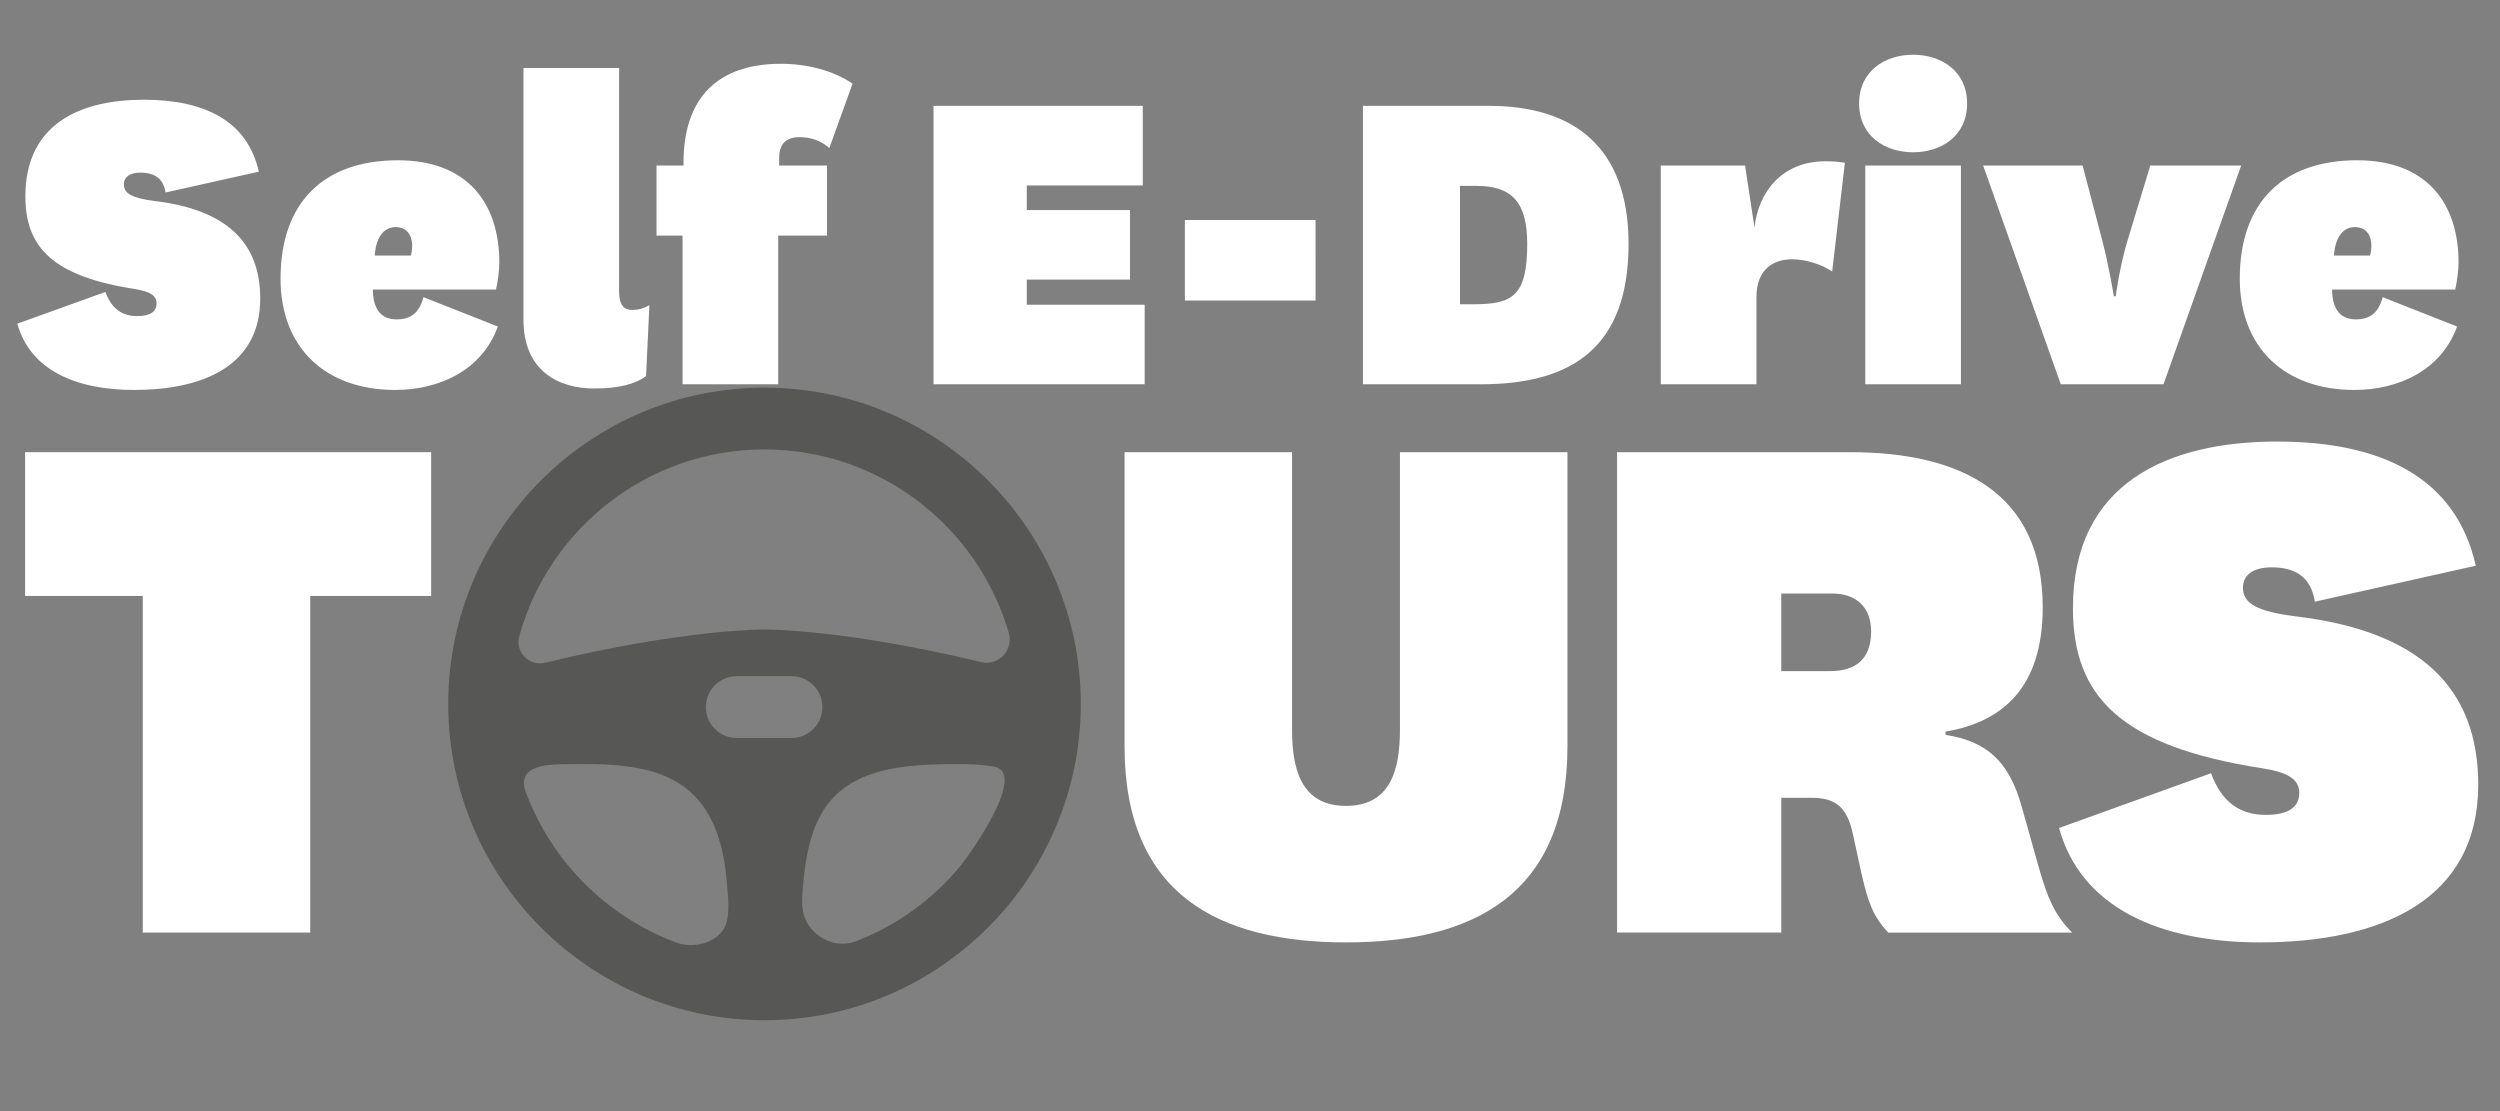
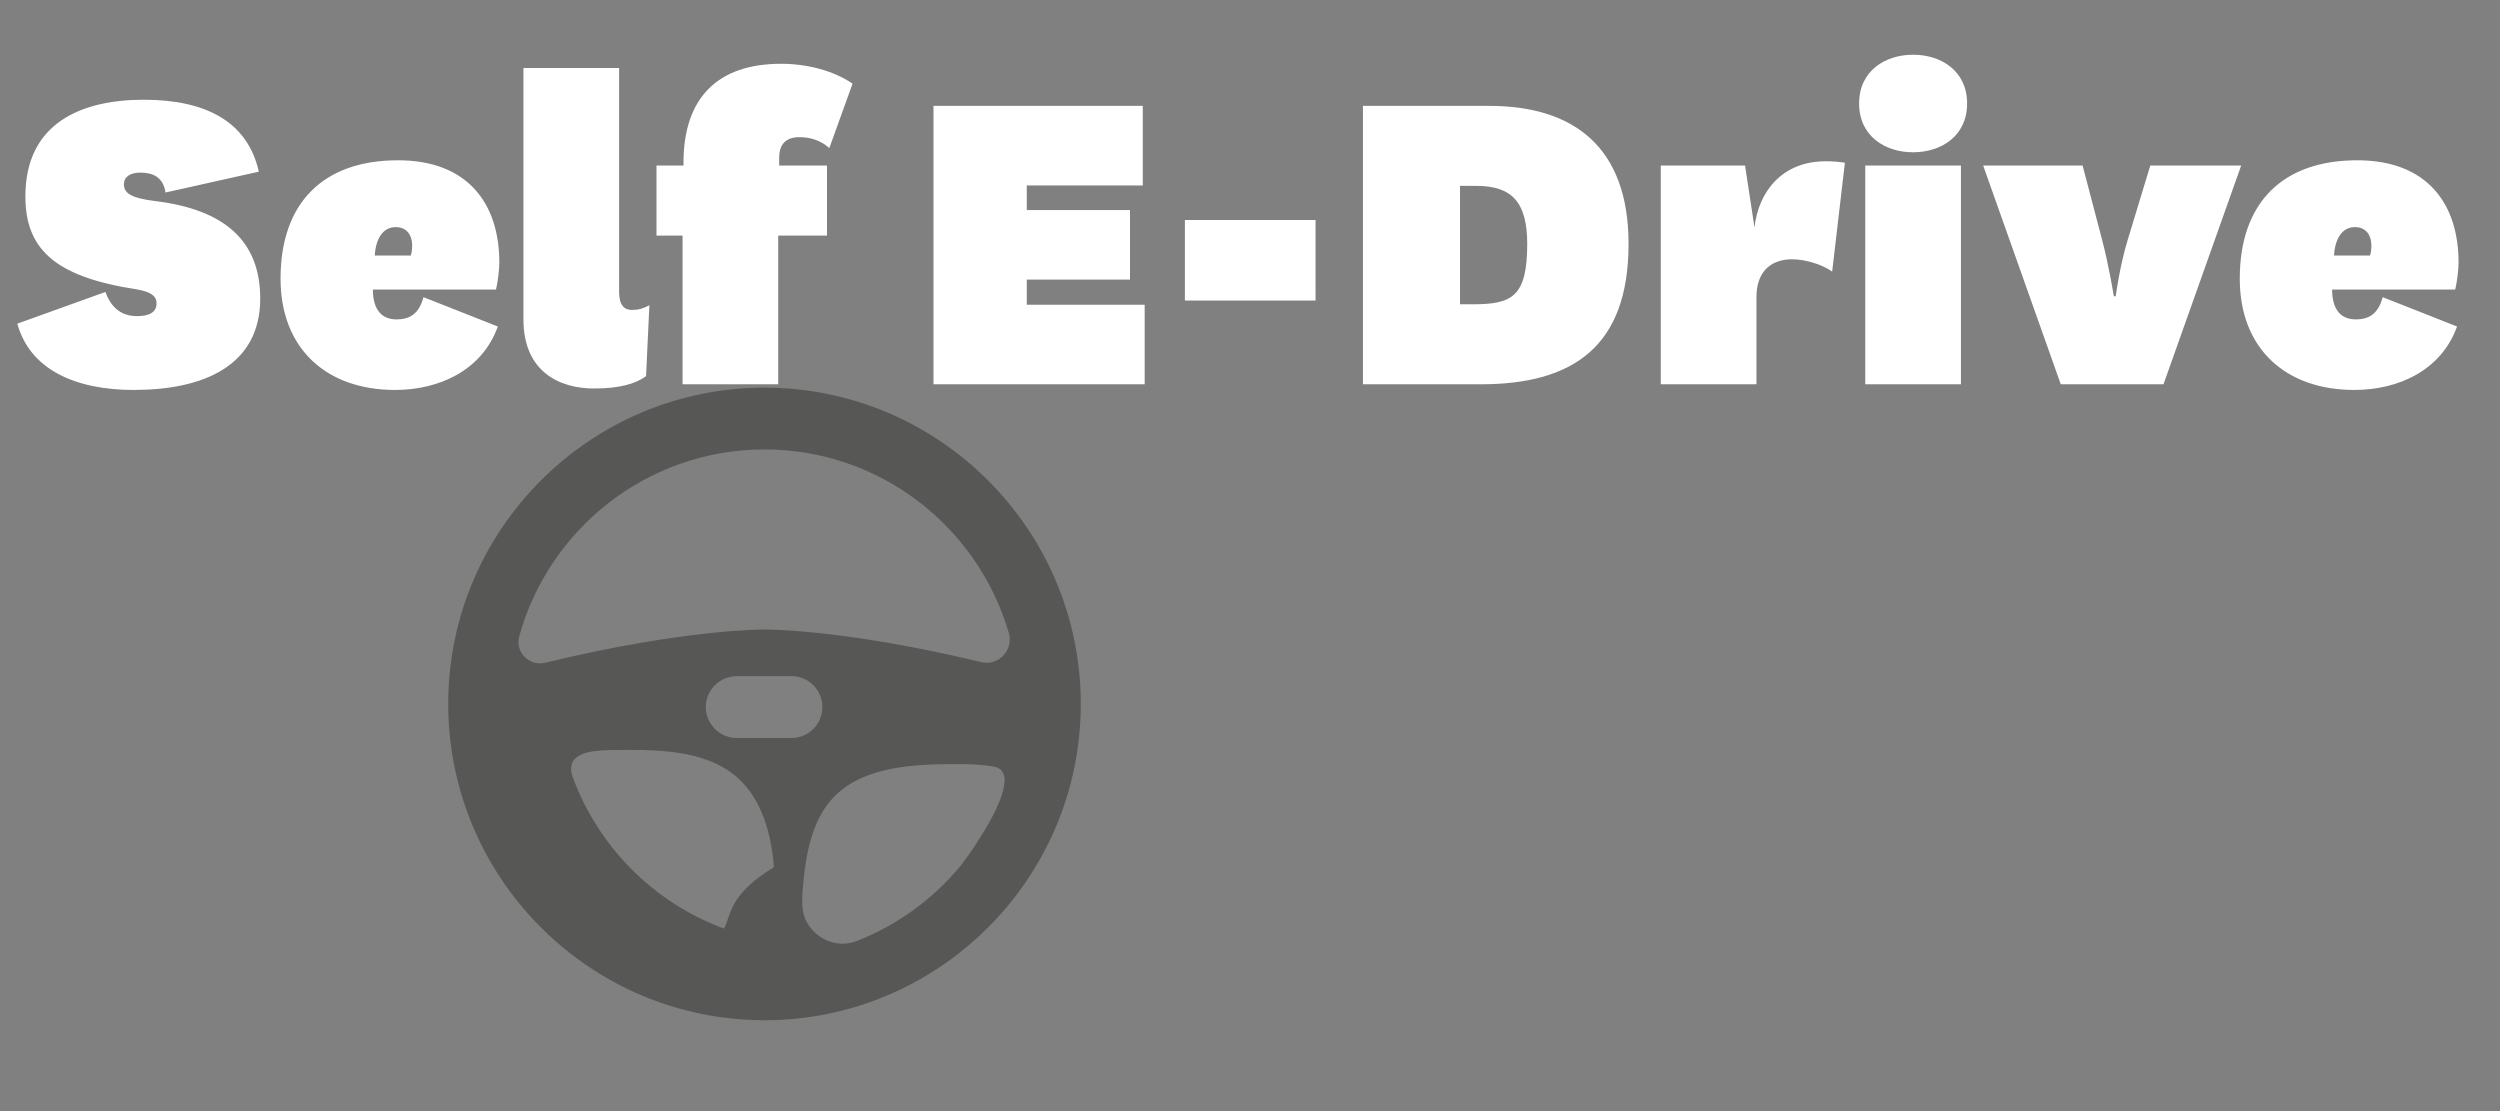
<svg xmlns="http://www.w3.org/2000/svg" version="1.1" id="Layer_1" x="0px" y="0px" viewBox="0 0 450 200" style="enable-background:new 0 0 450 200;" xml:space="preserve">
  <rect x="0" y="0" width="450" height="200" fill="#808080" stroke="none" />
  <style type="text/css">
	.st0{fill:#FFFFFF;}
	.st1{fill:#575756;}
</style>
  <path class="st0" d="M420.12,45.99c0.17-2.98,1.45-5.11,3.75-5.11c2.22,0,2.98,1.7,2.98,3.32c0,0.6-0.09,1.45-0.26,1.79H420.12z   M424.04,57.49c-2.64,0-4.26-1.7-4.26-5.37h22.16c0.34-1.45,0.6-3.58,0.6-4.86c0-10.65-5.71-18.41-18.24-18.41  c-13.38,0-21.14,7.58-21.14,21.31c0,12.53,8.18,20.03,20.62,20.03c8.01,0,15.68-3.58,18.49-11.42l-13.38-5.28  C428.04,56.64,426.26,57.49,424.04,57.49z M370.94,69.17h18.49l13.98-39.37h-16.36l-4.09,13.47c-1.45,4.77-2.13,10.06-2.13,10.06  h-0.34c0,0-0.85-5.37-2.13-10.23l-3.49-13.3h-17.9L370.94,69.17z M334.64,18.63c0,5.88,4.69,8.78,9.72,8.78  c5.03,0,9.72-2.9,9.72-8.78c0-5.88-4.69-8.78-9.72-8.78C339.33,9.85,334.64,12.75,334.64,18.63z M335.75,29.8v39.37h17.22V29.8  H335.75z M332.08,29.29c-1.11-0.17-2.13-0.26-3.49-0.26c-7.84,0-12.1,5.54-12.78,11.93l-1.7-11.16h-15.17v39.37h17.22V53.49  c0-5.11,3.15-6.82,6.39-6.82c2.47,0,5.45,0.94,7.24,2.22L332.08,29.29z M266.55,69.17c16.53,0,26.59-6.73,26.59-25.27  c0-17.6-10.06-24.84-25.06-24.84h-22.75v50.11H266.55z M262.8,54.77V33.46h2.98c6.39,0,9.12,2.97,9.12,10.44  c0,9.52-2.73,10.87-9.8,10.87H262.8z M213.28,54.09h23.52V39.6h-23.52V54.09z M206.04,54.85h-21.22v-4.52h18.58V37.81h-18.58v-4.43  h20.88V19.06h-37.67v50.11h38.01V54.85z M122.86,42.41v26.76h17.22V42.41h8.78V29.8h-8.61v-1.36c0-2.56,1.28-3.75,3.66-3.75  c2.13,0,3.92,0.68,5.37,1.96l4.18-11.59c-3.49-2.39-8.27-3.58-12.87-3.58c-11.33,0-17.56,6.05-17.56,17.81v0.51h-4.86v12.61H122.86z   M116.89,54.94c-1.11,0.6-1.96,0.85-3.15,0.85c-1.36,0-2.3-0.85-2.3-3.24V12.24H94.22v45.25c0,9.55,6.65,12.44,12.7,12.44  c4.6,0,7.5-0.85,9.37-2.22L116.89,54.94z M67.46,45.99c0.17-2.98,1.45-5.11,3.75-5.11c2.22,0,2.98,1.7,2.98,3.32  c0,0.6-0.09,1.45-0.26,1.79H67.46z M71.38,57.49c-2.64,0-4.26-1.7-4.26-5.37h22.16c0.34-1.45,0.6-3.58,0.6-4.86  c0-10.65-5.71-18.41-18.24-18.41c-13.38,0-21.14,7.58-21.14,21.31c0,12.53,8.18,20.03,20.62,20.03c8.01,0,15.68-3.58,18.49-11.42  l-13.38-5.28C75.39,56.64,73.6,57.49,71.38,57.49z M3.12,58.26c2.3,8.35,10.57,11.93,20.97,11.93c12.53,0,22.75-4.35,22.75-16.45  c0-10.23-6.22-16.02-19-17.56c-4.09-0.51-5.54-1.36-5.54-2.98c0-1.36,1.11-2.13,2.98-2.13c2.3,0,4.09,0.85,4.52,3.58l16.79-3.75  c-2.05-9.12-9.72-12.95-20.71-12.95c-11.33,0-21.31,4.26-21.31,17.39c0,9.2,4.94,14.4,19.77,16.7c2.73,0.43,3.84,1.19,3.84,2.56  c0,1.53-1.19,2.3-3.49,2.3c-2.64,0-4.6-1.28-5.71-4.35L3.12,58.26z" />
-   <polygon class="st0" points="55.84,167.86 55.84,107.27 77.61,107.27 77.61,81.39 4.52,81.39 4.52,107.27 25.7,107.27 25.7,167.86   " />
-   <path class="st0" d="M242.29,169.63c22.79,0,39.85-8.53,39.85-35.27V81.39h-30.15v49.9c0,6.89-1.47,13.77-9.71,13.77  c-8.24,0-9.71-6.89-9.71-13.77v-49.9h-30.15v52.97C202.43,161.1,219.49,169.63,242.29,169.63" />
-   <path class="st0" d="M320.62,106.83h9.12c4.41,0,7.06,2.48,7.06,6.84c0,5.1-2.94,7.13-7.35,7.13h-8.82V106.83z M372.98,167.86  c-3.23-3.24-4.41-6.32-5.88-11.32l-3.23-11.47c-2.21-7.79-6.03-11.62-13.68-12.79v-0.59c10.44-1.76,17.5-8.09,17.5-22.38  c0-20.71-14.85-27.92-34.71-27.92h-41.91v86.47h29.56V143.6h5.44c4.26,0,6.47,1.62,7.5,6.76l1.47,6.77  c1.18,5.15,2.06,7.79,4.85,10.74H372.98z" />
-   <path class="st0" d="M370.63,149.04c3.97,14.41,18.24,20.59,36.18,20.59c21.62,0,39.27-7.5,39.27-28.38  c0-17.65-10.74-27.65-32.79-30.3c-7.06-0.88-9.56-2.35-9.56-5.15c0-2.35,1.91-3.68,5.15-3.68c3.97,0,7.06,1.47,7.79,6.18l28.97-6.47  c-3.53-15.74-16.76-22.35-35.74-22.35c-19.56,0-36.77,7.35-36.77,30c0,15.88,8.53,24.85,34.12,28.82c4.71,0.74,6.62,2.06,6.62,4.41  c0,2.65-2.06,3.97-6.03,3.97c-4.56,0-7.94-2.21-9.85-7.5L370.63,149.04z" />
-   <path class="st1" d="M137.61,69.78c-31.39,0-56.93,25.54-56.93,56.93c0,31.39,25.54,56.93,56.93,56.93  c31.39,0,56.93-25.54,56.93-56.93C194.54,95.32,169,69.78,137.61,69.78 M93.46,114.54c5.34-19.37,23.1-33.64,44.15-33.64  c20.82,0,38.42,13.96,43.97,33.01c0.9,3.09-1.83,6.02-4.95,5.27c-25-6.01-39.02-5.87-39.02-5.87s-14.19-0.14-39.47,5.98  C95.28,119.99,92.68,117.38,93.46,114.54z M130.31,167.14c-1.62,2.76-5.7,3.58-8.5,2.54c-12.57-4.63-22.56-14.63-27.19-27.19  c-1.68-4.57,3.67-4.89,6.74-4.93c7.42-0.1,16.77-0.34,22.76,4.85c4.59,3.98,6.23,10.41,6.69,16.23  C131.01,161.1,131.58,164.98,130.31,167.14z M132.62,132.84c-3.07,0-5.57-2.49-5.57-5.56c0-3.07,2.49-5.57,5.57-5.57h9.85  c3.07,0,5.56,2.49,5.56,5.57c0,3.07-2.49,5.56-5.56,5.56H132.62z M180.4,142.86c-1.51,4.91-6.59,11.9-7.59,13.1  c-4.94,5.94-11.37,10.6-18.57,13.41c-2.75,1.08-5.75,0.34-7.8-1.76c-2.33-2.39-2.16-4.86-1.91-7.96c0.37-4.46,1.08-9.17,3.3-13.13  c4-7.16,12.18-8.57,19.72-8.9c2.11-0.09,4.22-0.1,6.33-0.07c1.7,0.02,3.36,0.16,4.98,0.43C181.01,138.35,181.18,140.33,180.4,142.86  z" />
+   <path class="st1" d="M137.61,69.78c-31.39,0-56.93,25.54-56.93,56.93c0,31.39,25.54,56.93,56.93,56.93  c31.39,0,56.93-25.54,56.93-56.93C194.54,95.32,169,69.78,137.61,69.78 M93.46,114.54c5.34-19.37,23.1-33.64,44.15-33.64  c20.82,0,38.42,13.96,43.97,33.01c0.9,3.09-1.83,6.02-4.95,5.27c-25-6.01-39.02-5.87-39.02-5.87s-14.19-0.14-39.47,5.98  C95.28,119.99,92.68,117.38,93.46,114.54z M130.31,167.14c-12.57-4.63-22.56-14.63-27.19-27.19  c-1.68-4.57,3.67-4.89,6.74-4.93c7.42-0.1,16.77-0.34,22.76,4.85c4.59,3.98,6.23,10.41,6.69,16.23  C131.01,161.1,131.58,164.98,130.31,167.14z M132.62,132.84c-3.07,0-5.57-2.49-5.57-5.56c0-3.07,2.49-5.57,5.57-5.57h9.85  c3.07,0,5.56,2.49,5.56,5.57c0,3.07-2.49,5.56-5.56,5.56H132.62z M180.4,142.86c-1.51,4.91-6.59,11.9-7.59,13.1  c-4.94,5.94-11.37,10.6-18.57,13.41c-2.75,1.08-5.75,0.34-7.8-1.76c-2.33-2.39-2.16-4.86-1.91-7.96c0.37-4.46,1.08-9.17,3.3-13.13  c4-7.16,12.18-8.57,19.72-8.9c2.11-0.09,4.22-0.1,6.33-0.07c1.7,0.02,3.36,0.16,4.98,0.43C181.01,138.35,181.18,140.33,180.4,142.86  z" />
</svg>